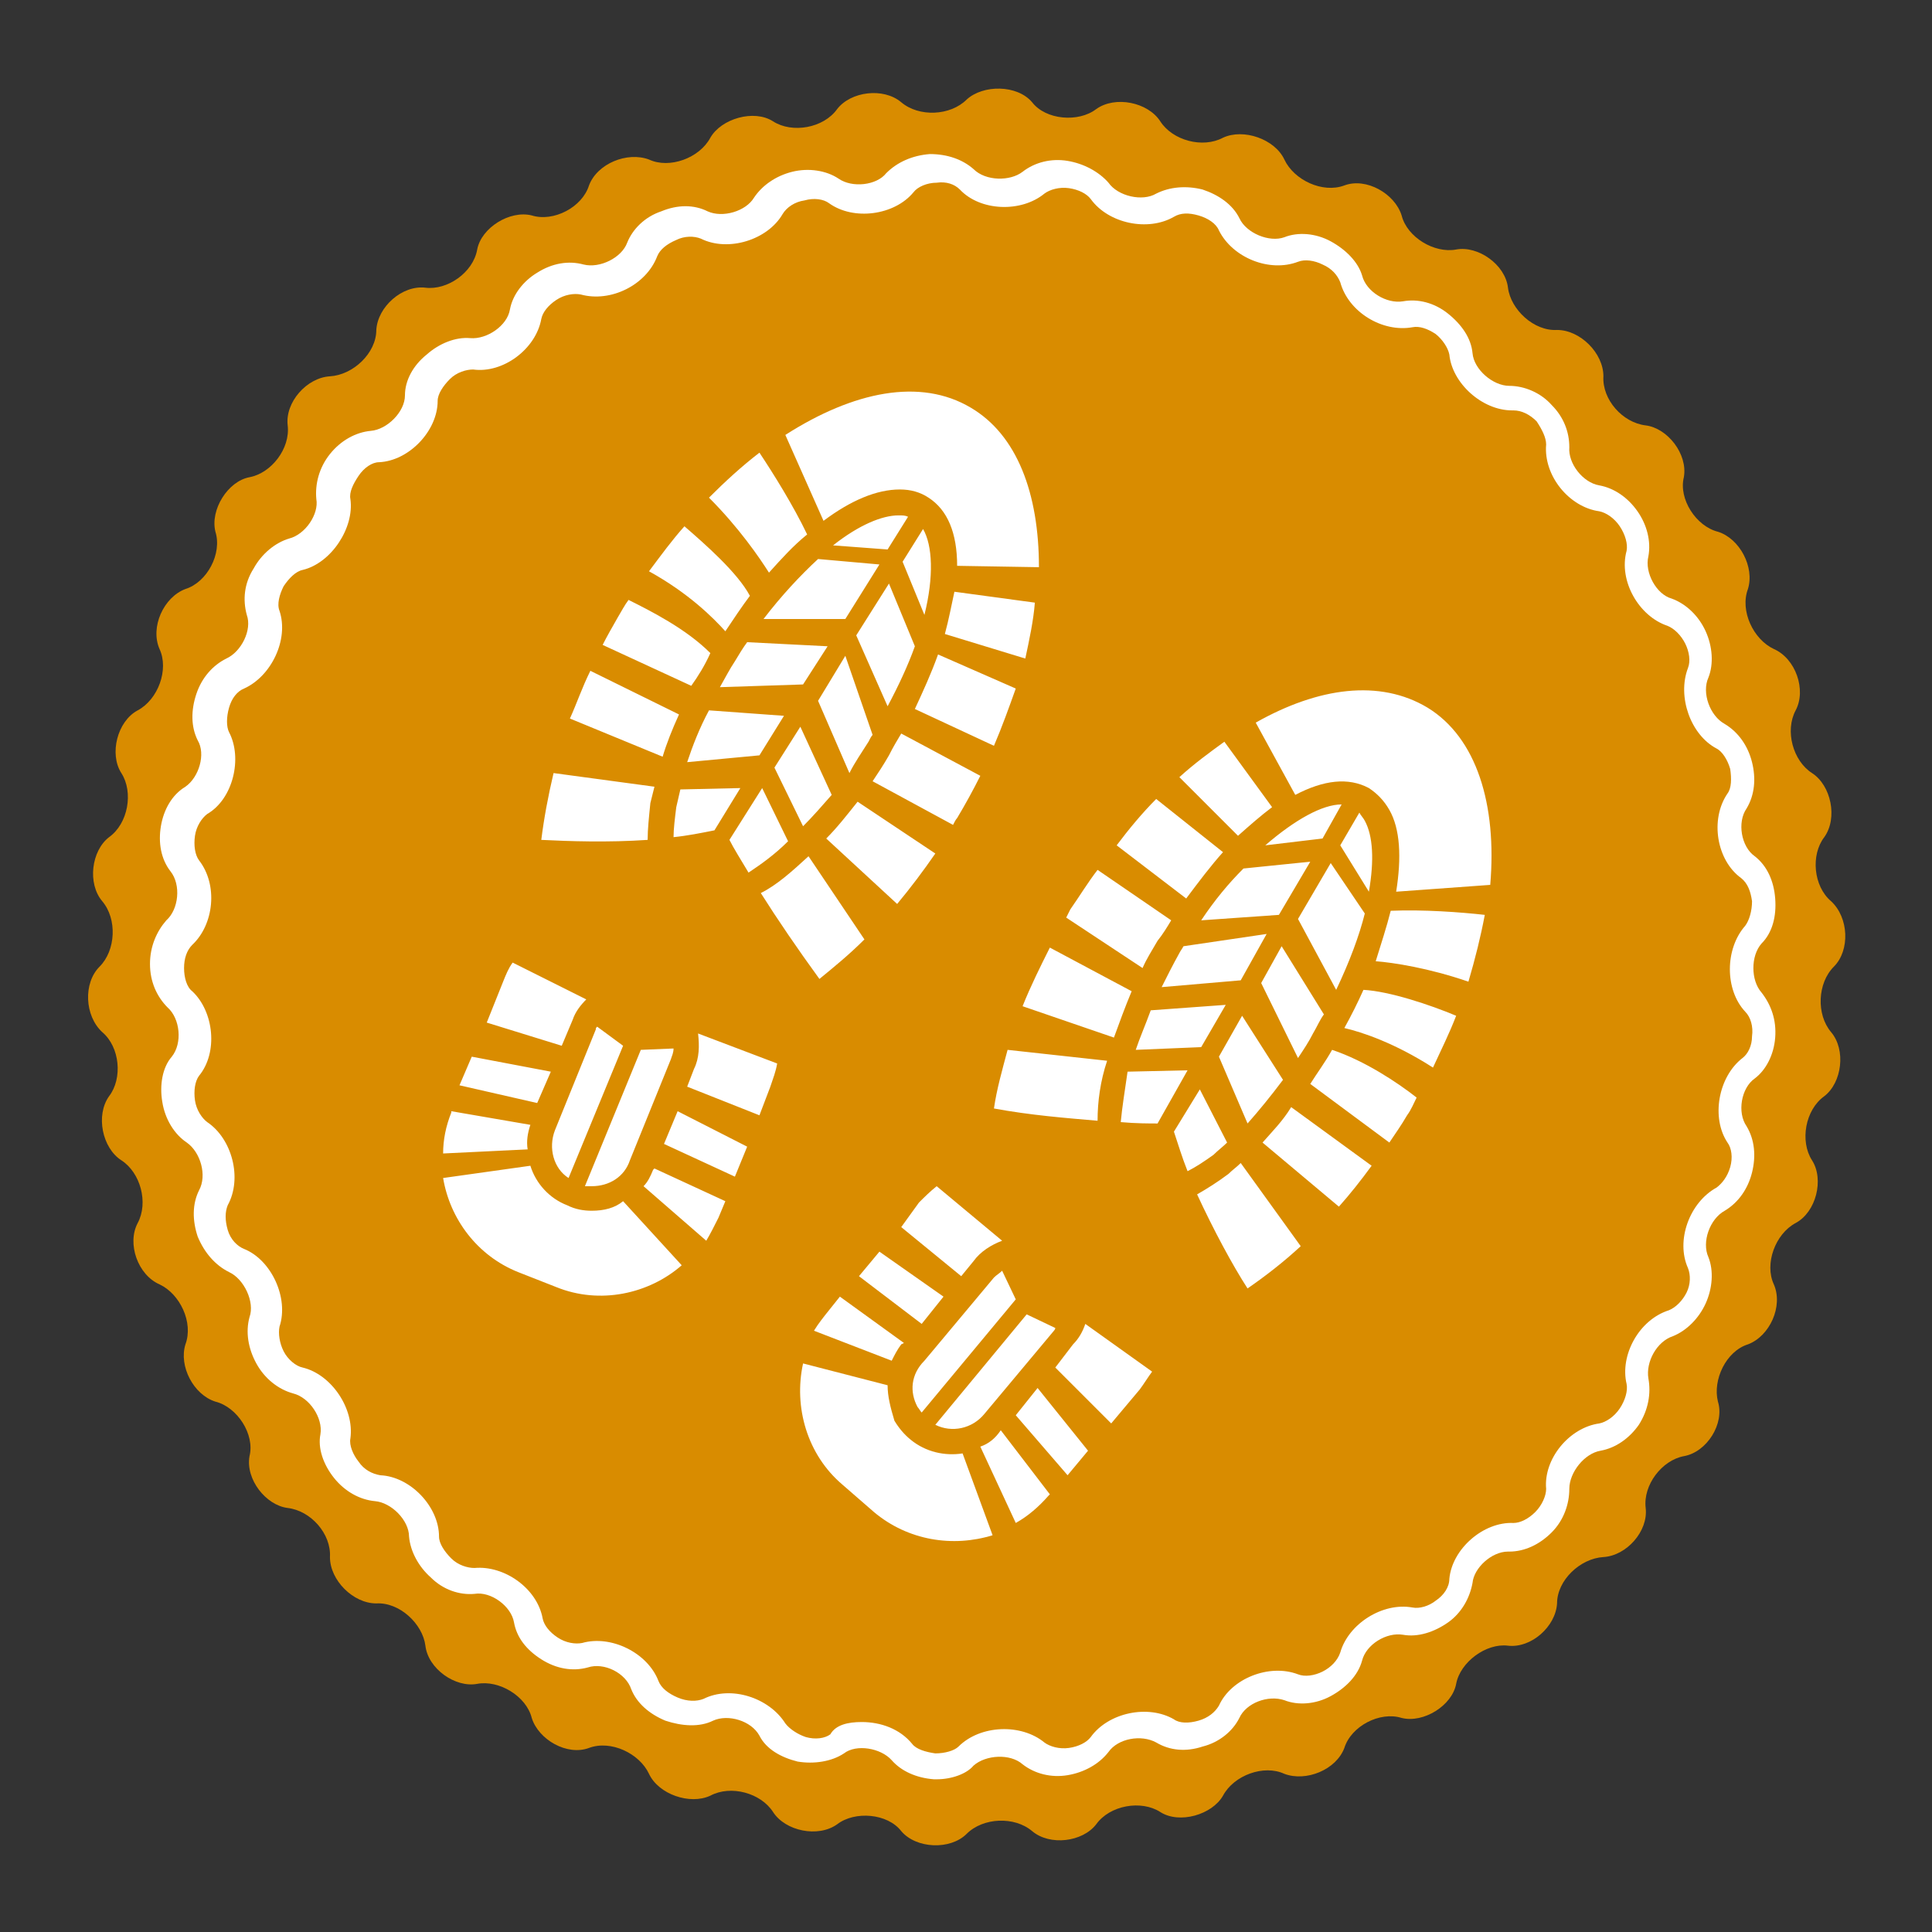
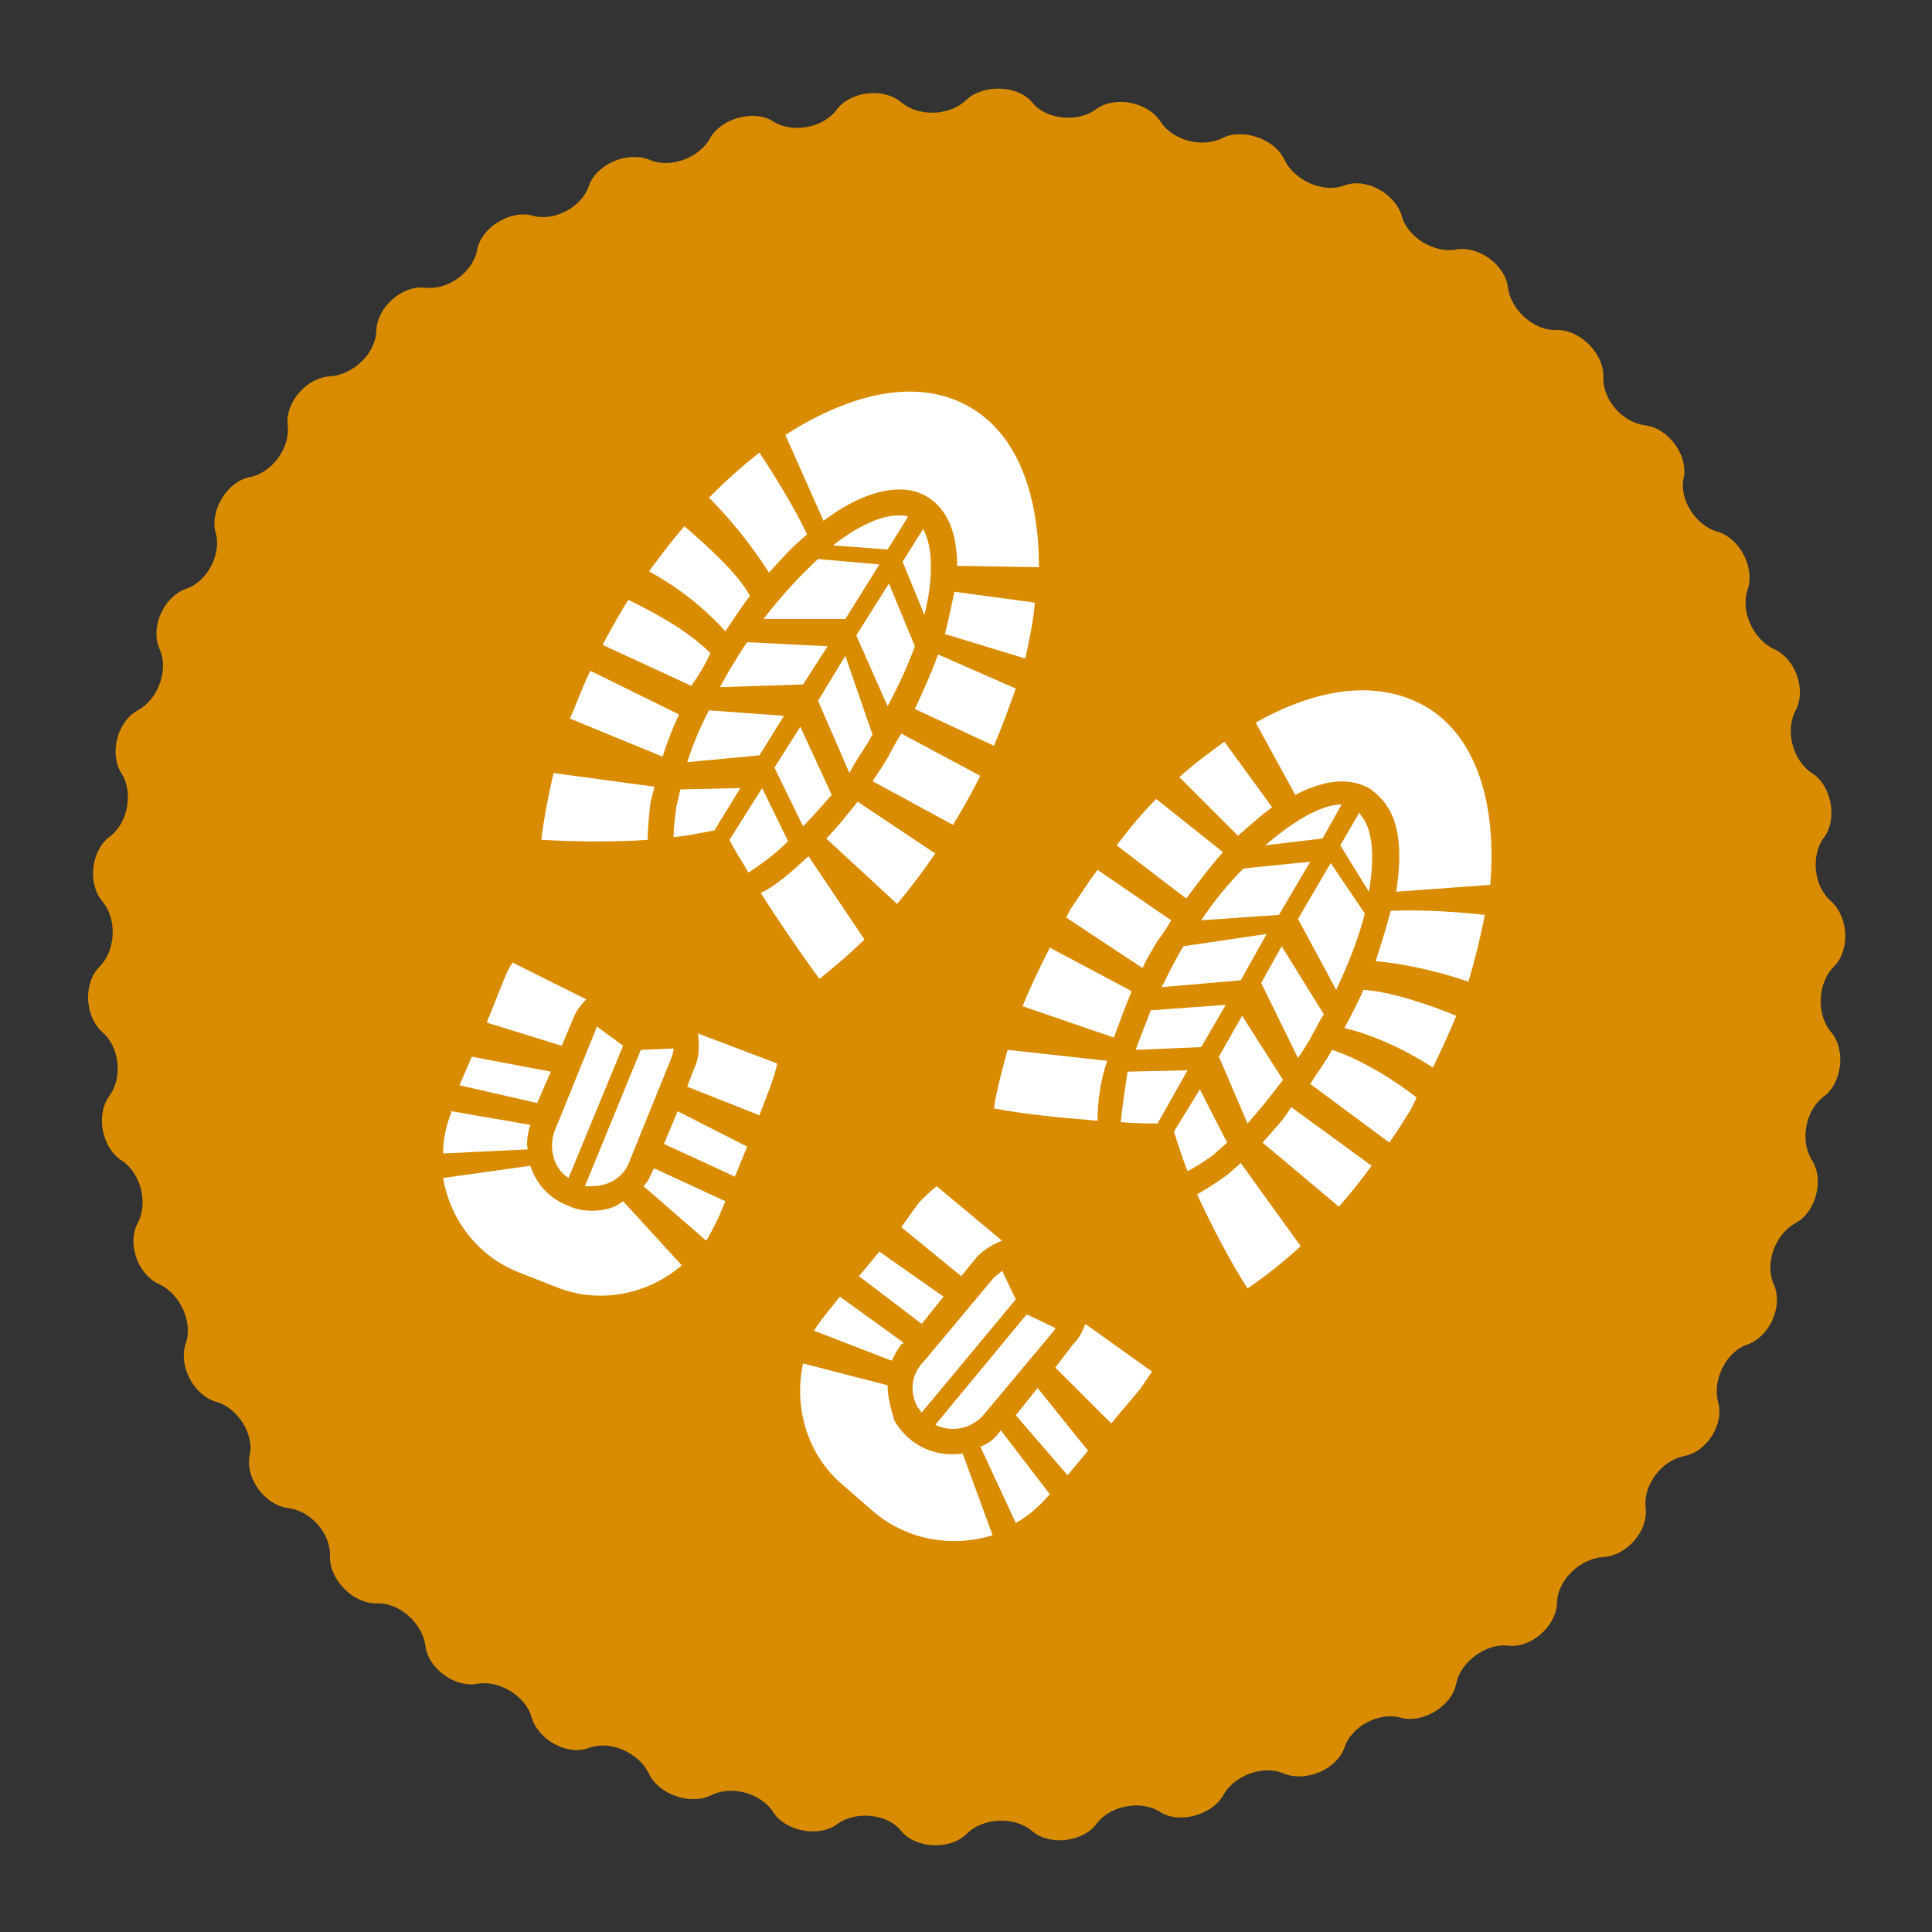
<svg xmlns="http://www.w3.org/2000/svg" version="1.1" id="Ebene_1" x="0px" y="0px" viewBox="0 0 141.7 141.7" style="enable-background:new 0 0 141.7 141.7;" xml:space="preserve">
  <rect x="0" y="0" width="141.7" height="141.7" fill="#333333" stroke="none" />
  <style type="text/css">
	.st0{fill:#D98C00;}
	.st1{fill:#FFFFFF;}
</style>
  <g>
    <path class="st0" d="M70.9,134.5c1.2-1.2,3.5-1.3,4.8-0.2c1.3,1.1,3.7,0.8,4.7-0.5c1-1.4,3.3-1.8,4.7-0.9c1.4,0.9,3.8,0.2,4.6-1.2   c0.8-1.5,3-2.3,4.5-1.6c1.6,0.6,3.8-0.3,4.4-1.9c0.5-1.6,2.6-2.7,4.2-2.2c1.6,0.4,3.7-0.9,4-2.5c0.3-1.6,2.2-3,3.8-2.8   c1.7,0.2,3.5-1.4,3.6-3.1c0-1.7,1.7-3.3,3.4-3.4c1.7-0.1,3.3-1.9,3.1-3.6c-0.2-1.7,1.2-3.5,2.8-3.8c1.7-0.3,3-2.4,2.5-4   c-0.4-1.6,0.6-3.7,2.2-4.2c1.6-0.6,2.6-2.8,1.9-4.4c-0.7-1.5,0.1-3.7,1.6-4.5c1.5-0.8,2.1-3.2,1.2-4.6c-0.9-1.4-0.5-3.7,0.9-4.7   c1.3-1,1.6-3.4,0.5-4.7c-1.1-1.3-1-3.6,0.2-4.8c1.2-1.2,1.1-3.6-0.2-4.8c-1.3-1.1-1.5-3.4-0.5-4.7c1-1.4,0.5-3.8-0.9-4.7   c-1.4-0.9-2-3.1-1.2-4.6c0.8-1.5,0-3.8-1.6-4.5c-1.5-0.7-2.5-2.8-1.9-4.4c0.5-1.6-0.6-3.7-2.2-4.2c-1.6-0.4-2.9-2.4-2.5-4   c0.3-1.7-1.2-3.6-2.8-3.8c-1.7-0.2-3.2-1.9-3.1-3.6c0-1.7-1.7-3.4-3.4-3.4c-1.7,0.1-3.4-1.5-3.6-3.1c-0.2-1.7-2.2-3.1-3.8-2.8   c-1.6,0.3-3.6-0.9-4-2.5c-0.5-1.6-2.6-2.8-4.2-2.2c-1.6,0.6-3.7-0.4-4.4-1.9c-0.7-1.5-3-2.3-4.5-1.6c-1.5,0.8-3.7,0.2-4.6-1.2   c-0.9-1.4-3.3-1.9-4.7-0.9c-1.3,1-3.7,0.8-4.7-0.5c-1.1-1.3-3.6-1.3-4.8-0.2c-1.2,1.2-3.5,1.3-4.8,0.2c-1.3-1.1-3.7-0.8-4.7,0.5   c-1,1.4-3.3,1.8-4.7,0.9c-1.4-0.9-3.8-0.2-4.6,1.2c-0.8,1.5-3,2.3-4.5,1.6c-1.6-0.6-3.8,0.3-4.4,1.9c-0.5,1.6-2.6,2.7-4.2,2.2   c-1.6-0.4-3.7,0.9-4,2.5c-0.3,1.7-2.2,3-3.8,2.8c-1.7-0.2-3.5,1.4-3.6,3.1c0,1.7-1.7,3.3-3.4,3.4c-1.7,0.1-3.3,1.9-3.1,3.6   c0.2,1.7-1.2,3.5-2.8,3.8c-1.6,0.3-2.9,2.4-2.5,4c0.5,1.6-0.6,3.7-2.2,4.2c-1.6,0.6-2.6,2.8-1.9,4.4c0.7,1.5-0.1,3.7-1.6,4.5   c-1.5,0.8-2.1,3.2-1.2,4.6c0.9,1.4,0.5,3.7-0.9,4.7c-1.3,1-1.6,3.4-0.5,4.7c1.1,1.3,1,3.6-0.2,4.8c-1.2,1.2-1.1,3.6,0.2,4.8   c1.3,1.1,1.5,3.4,0.5,4.7c-1,1.4-0.5,3.8,0.9,4.7c1.4,0.9,2,3.1,1.2,4.6c-0.8,1.5,0,3.8,1.6,4.5c1.5,0.7,2.5,2.8,1.9,4.4   c-0.5,1.6,0.6,3.7,2.2,4.2c1.6,0.4,2.9,2.4,2.5,4c-0.3,1.7,1.2,3.6,2.8,3.8c1.7,0.2,3.2,1.9,3.1,3.6c0,1.7,1.7,3.4,3.4,3.4   c1.7-0.1,3.4,1.5,3.6,3.1c0.2,1.7,2.2,3.1,3.8,2.8c1.6-0.3,3.6,0.9,4,2.5c0.5,1.6,2.6,2.8,4.2,2.2c1.6-0.6,3.7,0.4,4.4,1.9   c0.7,1.5,3,2.3,4.5,1.6c1.5-0.8,3.7-0.2,4.6,1.2c0.9,1.4,3.3,1.9,4.7,0.9c1.3-1,3.7-0.8,4.7,0.5C67.2,135.6,69.7,135.7,70.9,134.5" />
    <g>
-       <path class="st1" d="M68.7,130.5c-0.1,0-0.1,0-0.2,0c-1.3-0.1-2.4-0.6-3.1-1.4c-0.8-0.9-2.6-1.2-3.5-0.5c-0.9,0.6-2.2,0.8-3.4,0.6    c-1.2-0.3-2.3-0.9-2.8-1.9c-0.6-1.1-2.3-1.6-3.4-1.1c-1,0.5-2.3,0.4-3.5,0c-1.2-0.5-2.1-1.3-2.5-2.3c-0.4-1.2-2-2-3.2-1.6    c-1.1,0.3-2.3,0.1-3.4-0.6c-1.1-0.7-1.8-1.6-2-2.7c-0.2-1.2-1.7-2.3-2.9-2.1c-1.1,0.1-2.3-0.3-3.2-1.2c-0.9-0.8-1.5-1.9-1.6-3    c0-1.2-1.3-2.5-2.5-2.6c-1.1-0.1-2.2-0.7-3-1.7c-0.8-1-1.2-2.2-1-3.2c0.2-1.2-0.8-2.7-2-3c-1.1-0.3-2.1-1.1-2.7-2.2    c-0.6-1.1-0.8-2.3-0.5-3.4c0.4-1.1-0.4-2.8-1.5-3.3c-1-0.5-1.8-1.4-2.3-2.6c-0.4-1.2-0.4-2.4,0.1-3.4c0.6-1.1,0.1-2.8-0.9-3.5    c-0.9-0.6-1.6-1.7-1.8-3c-0.2-1.2,0-2.5,0.7-3.3c0.8-1,0.6-2.8-0.3-3.6c-0.8-0.8-1.3-1.9-1.3-3.2c0-1.3,0.5-2.4,1.2-3.2    c0.9-0.8,1.1-2.6,0.3-3.6c-0.7-0.9-0.9-2.1-0.7-3.3c0.2-1.2,0.8-2.3,1.8-2.9c1-0.7,1.5-2.4,0.9-3.4c-0.5-1-0.5-2.2-0.1-3.4    c0.4-1.2,1.2-2.1,2.2-2.6c1.1-0.5,1.9-2.1,1.5-3.2c-0.3-1.1-0.2-2.3,0.5-3.4c0.6-1.1,1.6-1.9,2.6-2.2c1.2-0.3,2.2-1.8,2-2.9    c-0.1-1.1,0.2-2.3,1-3.3c0.8-1,1.9-1.6,3-1.7c1.2-0.1,2.5-1.4,2.5-2.6c0-1.1,0.6-2.2,1.6-3c0.9-0.8,2.1-1.3,3.2-1.2    c1.2,0.1,2.7-0.9,2.9-2.1c0.2-1.1,1-2.1,2-2.7c1.1-0.7,2.3-0.9,3.4-0.6c1.2,0.3,2.8-0.5,3.2-1.6c0.4-1,1.3-1.9,2.5-2.3    c1.2-0.5,2.4-0.5,3.4,0c1.1,0.5,2.8,0,3.4-1c0.6-0.9,1.6-1.6,2.8-1.9c1.2-0.3,2.5-0.1,3.4,0.5c1,0.7,2.8,0.5,3.5-0.4    c0.8-0.8,1.9-1.3,3.2-1.4c1.3,0,2.4,0.4,3.2,1.1c0.9,0.9,2.7,0.9,3.6,0.2c0.9-0.7,2.1-1,3.3-0.8c1.2,0.2,2.3,0.8,3,1.6    c0.7,1,2.5,1.4,3.5,0.8c1-0.5,2.2-0.6,3.4-0.3c1.2,0.4,2.2,1.1,2.7,2.1c0.5,1.1,2.2,1.8,3.3,1.4c1-0.4,2.3-0.3,3.4,0.3    c1.1,0.6,2,1.5,2.3,2.5c0.3,1.2,1.8,2.1,3,1.9c1.1-0.2,2.3,0.1,3.3,0.9c1,0.8,1.7,1.8,1.8,2.9c0.1,1.2,1.5,2.4,2.7,2.4    c1.1,0,2.3,0.5,3.1,1.4c0.9,0.9,1.3,2,1.3,3.1c-0.1,1.2,1,2.6,2.2,2.8c1.1,0.2,2.1,0.9,2.8,1.9c0.7,1,1,2.2,0.8,3.3    c-0.3,1.2,0.6,2.8,1.7,3.1c1.1,0.4,2,1.3,2.5,2.4c0.5,1.1,0.6,2.4,0.2,3.4c-0.5,1.1,0.1,2.8,1.2,3.4c1,0.6,1.7,1.6,2,2.8    c0.3,1.2,0.2,2.4-0.4,3.4c-0.7,1-0.4,2.8,0.6,3.5c0.9,0.7,1.4,1.8,1.5,3.1c0.1,1.3-0.2,2.5-1,3.3c-0.8,0.9-0.8,2.7,0,3.6    c0.7,0.9,1.1,2,1,3.3c-0.1,1.3-0.7,2.4-1.5,3c-1,0.7-1.3,2.5-0.6,3.5c0.6,1,0.7,2.2,0.4,3.4c-0.3,1.2-1,2.2-2,2.8    c-1.1,0.6-1.7,2.3-1.2,3.4c0.4,1,0.3,2.3-0.2,3.4c-0.5,1.1-1.4,2-2.4,2.4c-1.2,0.4-2,1.9-1.8,3.1c0.2,1.1,0,2.3-0.7,3.4    c-0.7,1-1.7,1.7-2.8,1.9c-1.2,0.2-2.3,1.6-2.3,2.8c0,1.1-0.4,2.3-1.3,3.2c-0.9,0.9-2,1.4-3.1,1.4c0,0,0,0-0.1,0    c-1.2,0-2.5,1.2-2.6,2.3c-0.2,1.1-0.8,2.2-1.8,2.9c-1,0.7-2.2,1.1-3.3,0.9c-1.2-0.2-2.7,0.7-3,1.9c-0.3,1.1-1.2,2-2.3,2.6    c-1.1,0.6-2.4,0.7-3.4,0.3c-1.2-0.4-2.8,0.2-3.3,1.3c-0.5,1-1.5,1.8-2.7,2.1c-1.2,0.4-2.4,0.3-3.4-0.3c-1.1-0.6-2.8-0.3-3.5,0.7    c-0.7,0.9-1.8,1.5-3,1.7c-1.2,0.2-2.4-0.1-3.3-0.8c-0.9-0.8-2.7-0.7-3.6,0.1l0,0C70.9,130.1,69.8,130.5,68.7,130.5z M63.2,126.3    c1.4,0,2.8,0.5,3.7,1.6c0.3,0.4,1,0.6,1.7,0.7c0.7,0,1.4-0.2,1.7-0.5c1.6-1.6,4.6-1.7,6.3-0.3c0.4,0.3,1.1,0.5,1.8,0.4    c0.7-0.1,1.3-0.4,1.6-0.8c1.3-1.8,4.2-2.4,6.1-1.3c0.4,0.3,1.1,0.3,1.8,0.1c0.7-0.2,1.2-0.6,1.5-1.1c0.9-2,3.7-3.1,5.8-2.3    c0.5,0.2,1.2,0.1,1.8-0.2c0.6-0.3,1.1-0.8,1.3-1.4c0.6-2.1,3.1-3.7,5.3-3.3c0.5,0.1,1.2-0.1,1.7-0.5c0.6-0.4,1-1,1-1.6    c0.2-2.2,2.5-4.2,4.7-4.1c0,0,0,0,0,0c0.5,0,1.1-0.3,1.6-0.8c0.5-0.5,0.8-1.2,0.8-1.7c-0.2-2.2,1.7-4.5,3.9-4.8    c0.5-0.1,1.1-0.5,1.5-1.1c0.4-0.6,0.6-1.3,0.5-1.8c-0.5-2.1,0.9-4.7,3.1-5.4c0.5-0.2,1-0.7,1.3-1.3c0.3-0.6,0.3-1.3,0.1-1.8    c-0.9-2,0.1-4.8,2.1-5.9c0.4-0.3,0.8-0.8,1-1.5c0.2-0.7,0.1-1.4-0.2-1.8c-1.2-1.8-0.7-4.8,1.1-6.2c0.4-0.3,0.7-0.9,0.7-1.6    c0.1-0.7-0.1-1.4-0.5-1.8c-1.5-1.6-1.5-4.6,0-6.3c0.3-0.4,0.5-1.1,0.5-1.8c-0.1-0.7-0.3-1.3-0.8-1.7c-1.8-1.3-2.3-4.3-1-6.2    c0.3-0.4,0.3-1.1,0.2-1.8c-0.2-0.7-0.6-1.3-1-1.5c-1.9-1-2.9-3.8-2.1-5.9c0.2-0.5,0.1-1.2-0.2-1.8c-0.3-0.6-0.8-1.1-1.3-1.3    c-2.1-0.7-3.6-3.3-3-5.5c0.1-0.5-0.1-1.2-0.5-1.8c-0.4-0.6-1-1-1.5-1.1c-2.2-0.3-4.1-2.6-3.9-4.9c0-0.5-0.3-1.1-0.7-1.7    c-0.5-0.5-1.1-0.8-1.7-0.8c0,0-0.1,0-0.1,0c-2.2,0-4.4-2-4.6-4.1c-0.1-0.5-0.5-1.1-1-1.5c-0.6-0.4-1.2-0.6-1.7-0.5    c-2.2,0.4-4.7-1.1-5.3-3.3c-0.2-0.5-0.6-1-1.3-1.3c-0.6-0.3-1.3-0.4-1.8-0.2c-2.1,0.8-4.8-0.3-5.8-2.3c-0.2-0.5-0.8-0.9-1.5-1.1    c-0.7-0.2-1.3-0.2-1.8,0.1c-1.9,1.1-4.8,0.5-6.1-1.3c-0.3-0.4-0.9-0.7-1.6-0.8c-0.7-0.1-1.4,0.1-1.8,0.4c-1.7,1.4-4.7,1.3-6.2-0.3    c-0.4-0.4-1-0.6-1.7-0.5c-0.7,0-1.4,0.3-1.7,0.7c-1.4,1.7-4.4,2.1-6.2,0.8c-0.4-0.3-1.1-0.4-1.8-0.2c-0.7,0.1-1.3,0.5-1.6,1    c-1.1,1.9-4,2.8-6,1.8c-0.5-0.2-1.2-0.2-1.8,0.1c-0.7,0.3-1.2,0.7-1.4,1.2c-0.8,2.1-3.4,3.4-5.6,2.8c-0.5-0.1-1.2,0-1.8,0.4    c-0.6,0.4-1,0.9-1.1,1.4c-0.4,2.2-2.8,4-5,3.7c-0.5,0-1.2,0.2-1.7,0.7c-0.5,0.5-0.9,1.1-0.9,1.6c0,2.2-2.1,4.4-4.3,4.5    c-0.5,0-1.1,0.4-1.5,1c-0.4,0.6-0.7,1.2-0.6,1.7c0.3,2.1-1.4,4.7-3.5,5.2c-0.5,0.1-1,0.6-1.4,1.2c-0.3,0.6-0.5,1.3-0.3,1.8    c0.7,2.1-0.6,4.8-2.6,5.7c-0.5,0.2-0.9,0.7-1.1,1.4c-0.2,0.7-0.2,1.4,0,1.8c1,1.9,0.3,4.9-1.6,6c-0.4,0.3-0.8,0.9-0.9,1.6    c-0.1,0.7,0,1.4,0.3,1.8c1.4,1.8,1.1,4.7-0.5,6.2c-0.4,0.4-0.6,1-0.6,1.7c0,0.7,0.2,1.4,0.6,1.7c1.6,1.5,1.9,4.5,0.5,6.2    c-0.3,0.4-0.4,1.1-0.3,1.8c0.1,0.7,0.5,1.3,0.9,1.6c1.8,1.2,2.6,4.1,1.5,6.1c-0.2,0.5-0.2,1.1,0,1.8c0.2,0.7,0.7,1.2,1.2,1.4    c2,0.8,3.3,3.6,2.6,5.7c-0.1,0.5,0,1.2,0.3,1.8c0.3,0.6,0.9,1.1,1.4,1.2c2.1,0.5,3.8,3,3.5,5.2c-0.1,0.5,0.2,1.2,0.6,1.7    c0.4,0.6,1,0.9,1.6,1c2.2,0.1,4.3,2.3,4.3,4.5c0,0.5,0.4,1.1,0.9,1.6c0.5,0.5,1.2,0.7,1.7,0.7c2.2-0.2,4.6,1.5,5,3.7    c0.1,0.5,0.5,1,1.1,1.4c0.6,0.4,1.3,0.5,1.8,0.4c2.1-0.6,4.8,0.7,5.6,2.8c0.2,0.5,0.7,0.9,1.4,1.2c0.7,0.3,1.4,0.3,1.9,0.1    c2-1,4.8-0.1,6,1.8c0.3,0.4,0.9,0.8,1.5,1c0.7,0.2,1.4,0.1,1.8-0.2C61.3,126.5,62.2,126.3,63.2,126.3z" />
-     </g>
+       </g>
    <path class="st1" d="M65.9,37.8c0.3,0,0.5,0,0.7,0.1l-1.5,2.4l-4-0.3C63,38.5,64.7,37.8,65.9,37.8z M67.7,38.8l-1.5,2.4l1.6,3.9   C68.5,42.3,68.4,40,67.7,38.8z M56.4,42c0.9-1,1.8-2,2.8-2.8c-1-2.1-2.5-4.5-3.5-6c-1.3,1-2.5,2.1-3.7,3.3   C54.2,38.7,55.7,40.9,56.4,42z M53.2,46.3c0.6-0.9,1.2-1.8,1.8-2.6c-0.9-1.7-3.3-3.8-4.8-5.1c-0.9,1-1.7,2.1-2.6,3.3   C50.5,43.5,52.3,45.3,53.2,46.3z M52.1,47.9c-1.8-1.8-4.4-3.1-6-3.9c-0.3,0.4-0.5,0.8-0.8,1.3c-0.4,0.7-0.8,1.4-1.1,2l6.5,3   C51.2,49.6,51.7,48.8,52.1,47.9z M49.8,52.4l-6.5-3.2c-0.6,1.2-1,2.4-1.5,3.5l6.8,2.8C48.9,54.5,49.3,53.5,49.8,52.4z M47.5,61.6   c0-0.8,0.1-1.7,0.2-2.7c0.1-0.4,0.2-0.8,0.3-1.2l-7.4-1c-0.4,1.7-0.7,3.3-0.9,4.9C41.7,61.7,44.6,61.8,47.5,61.6z M69.3,46.5   l5.9,1.8c0.3-1.4,0.6-2.8,0.7-4.1L70,43.4C69.8,44.3,69.6,45.4,69.3,46.5z M71.2,29.9c-3.7-2.2-8.6-1.2-13.6,2l2.8,6.3   c2-1.5,3.9-2.3,5.6-2.3c0.8,0,1.5,0.2,2.1,0.6c1.4,0.9,2.1,2.6,2.1,5l6,0.1C76.2,36.2,74.6,31.9,71.2,29.9z M67.1,52l5.8,2.7   c0.6-1.4,1.1-2.8,1.6-4.2l-5.7-2.5C68.3,49.4,67.7,50.7,67.1,52z M65.2,55.4c-0.4,0.7-0.8,1.3-1.2,1.9l5.9,3.2   c0.1-0.2,0.2-0.4,0.3-0.5c0.6-1,1.2-2.1,1.7-3.1l-5.8-3.1C65.8,54.3,65.5,54.8,65.2,55.4z M60.6,61.5l5.2,4.8   c1-1.2,1.9-2.4,2.8-3.7l-5.7-3.8C62.1,59.8,61.4,60.7,60.6,61.5z M55.8,65.5c1.2,1.9,2.7,4.1,4.3,6.3c1.1-0.9,2.2-1.8,3.3-2.9   l-4.1-6.1C58.1,63.9,57,64.9,55.8,65.5z M56,45.4H62l2.5-4L60,41c0,0.1,0.1,0.2,0,0C58.7,42.2,57.3,43.7,56,45.4z M60.7,47.4   l-5.9-0.3c-0.3,0.4-0.6,0.9-0.9,1.4c-0.4,0.6-0.7,1.2-1.1,1.9l6.1-0.2L60.7,47.4z M54.3,57.8l-4.4,0.1c-0.1,0.4-0.2,0.9-0.3,1.3   c-0.1,0.8-0.2,1.6-0.2,2.2c1-0.1,2-0.3,3-0.5L54.3,57.8z M50.4,55.9l5.3-0.5l1.8-2.9L52,52.1C51.3,53.4,50.8,54.7,50.4,55.9z    M61,58.3l-2.3-5l-1.9,3l2.1,4.3C59.6,59.9,60.3,59.1,61,58.3z M67.1,47.4l-1.9-4.6l-2.4,3.8l2.3,5.2   C65.9,50.3,66.6,48.8,67.1,47.4z M57.8,61.7l-1.9-3.9l-2.4,3.8c0.3,0.6,0.8,1.4,1.4,2.4C55.8,63.4,56.8,62.7,57.8,61.7z M63.7,54.4   c0.1-0.2,0.2-0.4,0.3-0.5l-2-5.8l-2,3.3l2.3,5.3C62.7,55.9,63.2,55.2,63.7,54.4z M38.9,82.5l-5.8-1l0,0.1c-0.4,1-0.6,2-0.6,3   l6.2-0.3C38.6,83.7,38.7,83.1,38.9,82.5z M42,74.8c0.2-0.6,0.6-1.1,1-1.5l-5.4-2.7c-0.3,0.4-0.5,0.9-0.7,1.4l-1.2,3l5.5,1.7   L42,74.8z M48.7,83.9l5.2,2.4l0.9-2.2l-5.1-2.6L48.7,83.9z M47.9,85.8c-0.2,0.5-0.4,0.9-0.7,1.2l4.6,4c0.3-0.5,0.6-1.1,0.9-1.7   l0.5-1.2L48,85.7L47.9,85.8z M40.4,78.6l-5.8-1.1l-0.9,2.1l5.7,1.3L40.4,78.6z M51.2,75.8c0.1,0.9,0.1,1.8-0.3,2.6l-0.5,1.3   l5.3,2.1l0.8-2.1c0.2-0.6,0.4-1.1,0.5-1.7L51.2,75.8L51.2,75.8z M43.4,88.8c-0.6,0-1.2-0.1-1.8-0.4c-1.3-0.5-2.3-1.6-2.7-2.9   l-6.4,0.9c0.5,3,2.5,5.7,5.5,6.9l2.8,1.1c3.2,1.3,6.8,0.5,9.2-1.6l-4.3-4.7C45.1,88.6,44.3,88.8,43.4,88.8z M43.7,75.5l-3,7.4   c-0.5,1.3-0.1,2.8,1,3.5l4-9.7l-1.9-1.4C43.7,75.4,43.7,75.4,43.7,75.5z M46.2,85.1l3-7.4c0.1-0.3,0.2-0.5,0.2-0.8L47,77L42.9,87   c0.2,0,0.3,0,0.5,0C44.7,87,45.8,86.3,46.2,85.1z M100.1,60.2c-0.1-0.2-0.3-0.4-0.4-0.6l-1.4,2.4l2.1,3.4   C100.8,63.1,100.7,61.3,100.1,60.2z M92.8,62l4.2-0.5l1.4-2.5C97,59,95,60.1,92.8,62z M107.7,72c0.5-1.7,0.9-3.3,1.2-4.9   c-1.8-0.2-4.5-0.4-6.9-0.3c-0.3,1.2-0.7,2.4-1.1,3.7C102.2,70.6,104.8,71,107.7,72z M105.1,78.3c0.6-1.3,1.2-2.5,1.7-3.8   c-1.9-0.8-4.9-1.8-6.8-1.9c-0.4,0.9-0.9,1.9-1.4,2.8C99.9,75.7,102.3,76.5,105.1,78.3z M96.1,79.5l5.8,4.3c0.4-0.6,0.9-1.3,1.3-2   c0.3-0.4,0.5-0.9,0.7-1.3c-1.4-1.1-3.8-2.7-6.2-3.5C97.2,77.9,96.6,78.7,96.1,79.5z M92.6,83.8l5.6,4.7c0.8-0.9,1.6-1.9,2.4-3   l-5.9-4.3C94.1,82.2,93.3,83,92.6,83.8z M91.5,94.5c1.3-0.9,2.6-1.9,3.9-3.1L91,85.3c-0.3,0.3-0.6,0.5-0.9,0.8   c-0.8,0.6-1.6,1.1-2.3,1.5C89,90.2,90.4,92.8,91.5,94.5z M93.3,59.2l-3.5-4.8c-1.1,0.8-2.2,1.6-3.3,2.6l4.3,4.3   C91.7,60.5,92.5,59.8,93.3,59.2z M92.1,53l2.9,5.3c2.1-1.1,3.9-1.3,5.4-0.5c0.6,0.4,1.1,0.9,1.5,1.6c0.8,1.4,0.9,3.5,0.5,6l6.9-0.5   c0.5-5.9-1-10.8-4.6-13C101.2,49.8,96.7,50.4,92.1,53z M89.7,62.5l-4.9-3.9c-1,1-2,2.2-2.9,3.4l5.1,3.9   C87.9,64.7,88.8,63.5,89.7,62.5z M85.9,67.5l-5.4-3.7c-0.7,0.9-1.3,1.9-2,2.9c-0.1,0.2-0.2,0.4-0.3,0.6l5.6,3.7   c0.3-0.7,0.7-1.3,1.1-2C85.3,68.5,85.6,68,85.9,67.5z M83,72.7l-6-3.2c-0.7,1.4-1.4,2.8-2,4.3l6.7,2.3C82.1,75,82.5,73.9,83,72.7z    M81.2,77.8L73.9,77c-0.4,1.5-0.8,2.9-1,4.3c2.7,0.5,5.3,0.7,7.6,0.9C80.5,80.8,80.7,79.3,81.2,77.8z M100.1,67   C99.9,67,100,67,100.1,67l-2.5-3.7l-2.4,4.1l2.8,5.2C99,70.5,99.7,68.6,100.1,67z M92.5,72.1l2.7,5.5c0.4-0.6,0.8-1.2,1.1-1.8   c0.3-0.5,0.5-1,0.8-1.4l-3.1-5L92.5,72.1z M86.1,83c0.3,0.9,0.6,1.9,1,2.9c0.6-0.3,1.2-0.7,1.9-1.2c0.3-0.3,0.7-0.6,1-0.9l-2-3.9   L86.1,83z M94.1,79.2l-3-4.7l-1.7,3l2.1,4.9C92.3,81.5,93.2,80.4,94.1,79.2z M83.3,77l4.8-0.2l1.8-3.1l-5.5,0.4   C84,75.2,83.6,76.1,83.3,77z M88.1,67.5l5.7-0.4l2.3-3.9l-4.9,0.5C90.1,64.8,89.1,66,88.1,67.5z M82.2,82.3   c1.1,0.1,2.1,0.1,2.7,0.1l2.2-3.9l-4.4,0.1C82.5,80,82.3,81.2,82.2,82.3z M85.2,72.4l5.8-0.5l1.9-3.4l-6.1,0.9   c-0.1,0.2-0.2,0.3-0.3,0.5C86,70.8,85.6,71.6,85.2,72.4z M71.9,106.1l2.6,5.6c0.9-0.5,1.7-1.2,2.4-2l0.1-0.1l-3.6-4.7   C73,105.5,72.5,105.9,71.9,106.1z M77.4,100.3l4.1,4.1l2.1-2.5c0.3-0.4,0.6-0.9,0.9-1.3l-4.9-3.5c-0.2,0.6-0.5,1.1-0.9,1.5   L77.4,100.3z M69.2,95.1l-4.7-3.3L63,93.6l4.6,3.5L69.2,95.1z M66.3,98.5l-4.7-3.4l-0.8,1c-0.4,0.5-0.8,1-1.1,1.5l5.7,2.2   c0.2-0.4,0.4-0.8,0.7-1.2L66.3,98.5z M74.5,103.8l3.8,4.4l1.5-1.8l-3.7-4.6L74.5,103.8z M73.5,91l-4.8-4c-0.5,0.4-0.9,0.8-1.3,1.2   L66.1,90l4.4,3.6l0.9-1.1C71.9,91.8,72.7,91.3,73.5,91L73.5,91z M65.1,101.6l-6.2-1.6c-0.7,3.2,0.3,6.7,2.9,8.9l2.3,2   c2.5,2.1,5.8,2.6,8.7,1.7l-2.2-6c-1.3,0.2-2.7-0.1-3.8-1c-0.5-0.4-0.9-0.9-1.2-1.4C65.3,103.2,65.1,102.4,65.1,101.6z M77.4,97.4   l-2.1-1l-6.7,8.1c1.2,0.6,2.7,0.3,3.6-0.8l5.1-6.1C77.4,97.5,77.4,97.4,77.4,97.4z M67.3,103.2c0.1,0.1,0.2,0.3,0.3,0.4l6.9-8.3   l-1-2.1c-0.2,0.2-0.4,0.3-0.6,0.5l-5.1,6.1C66.8,100.8,66.7,102.1,67.3,103.2z" />
  </g>
</svg>